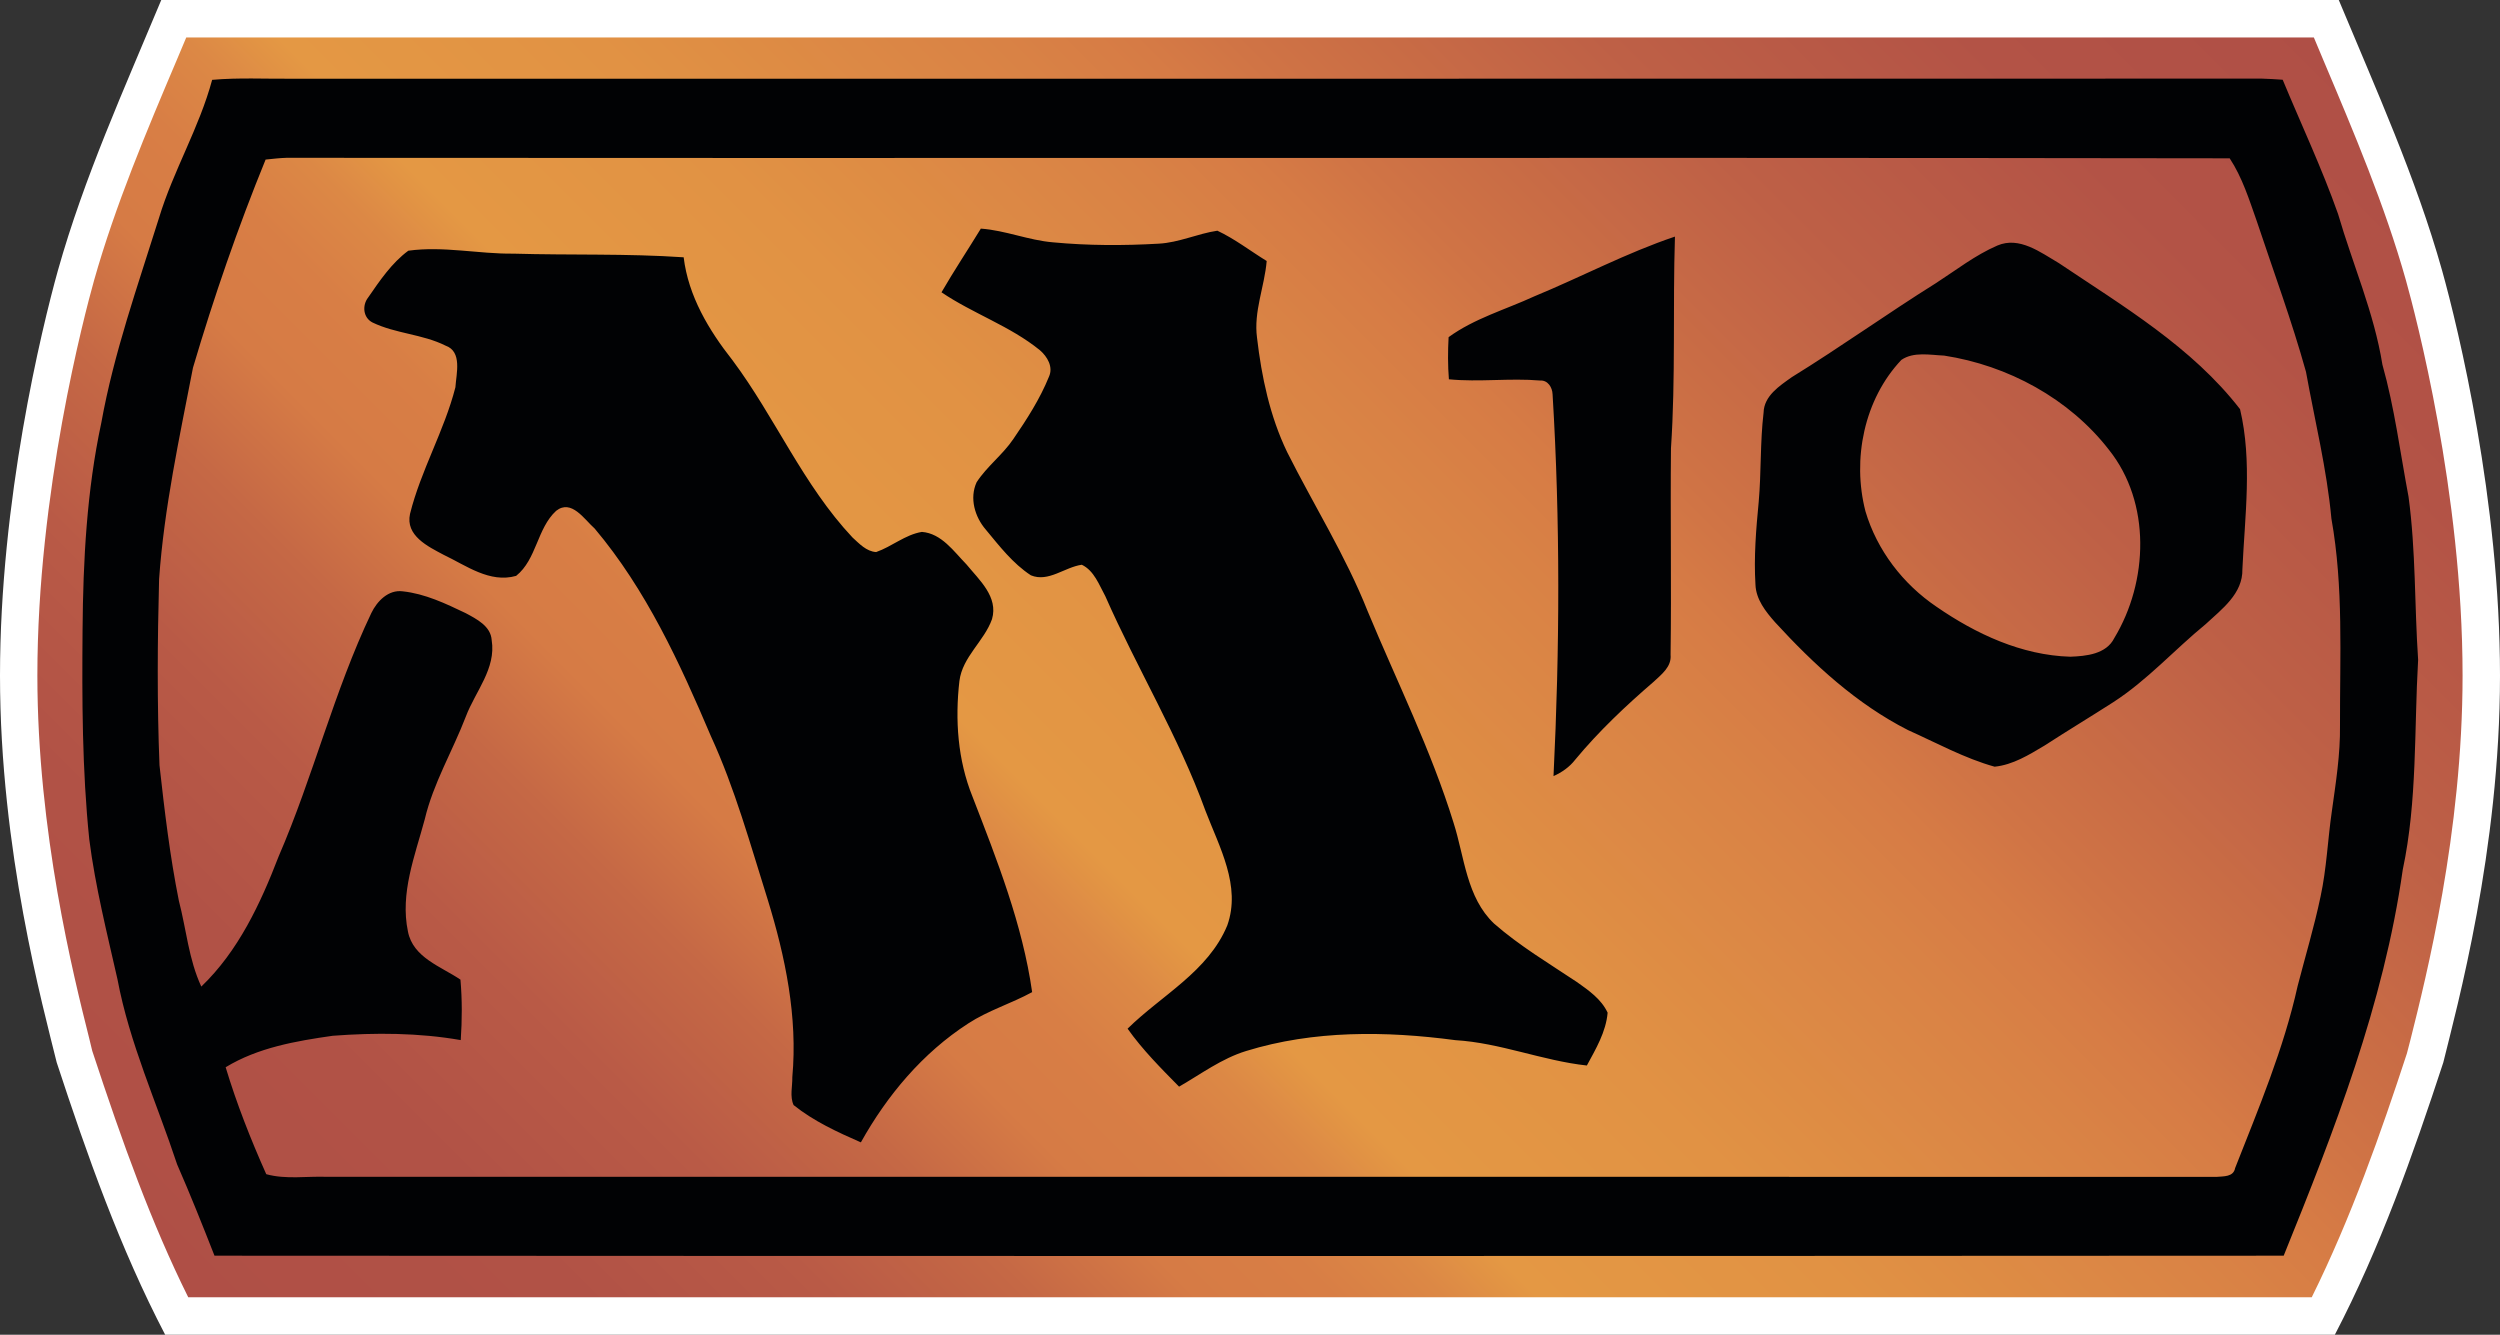
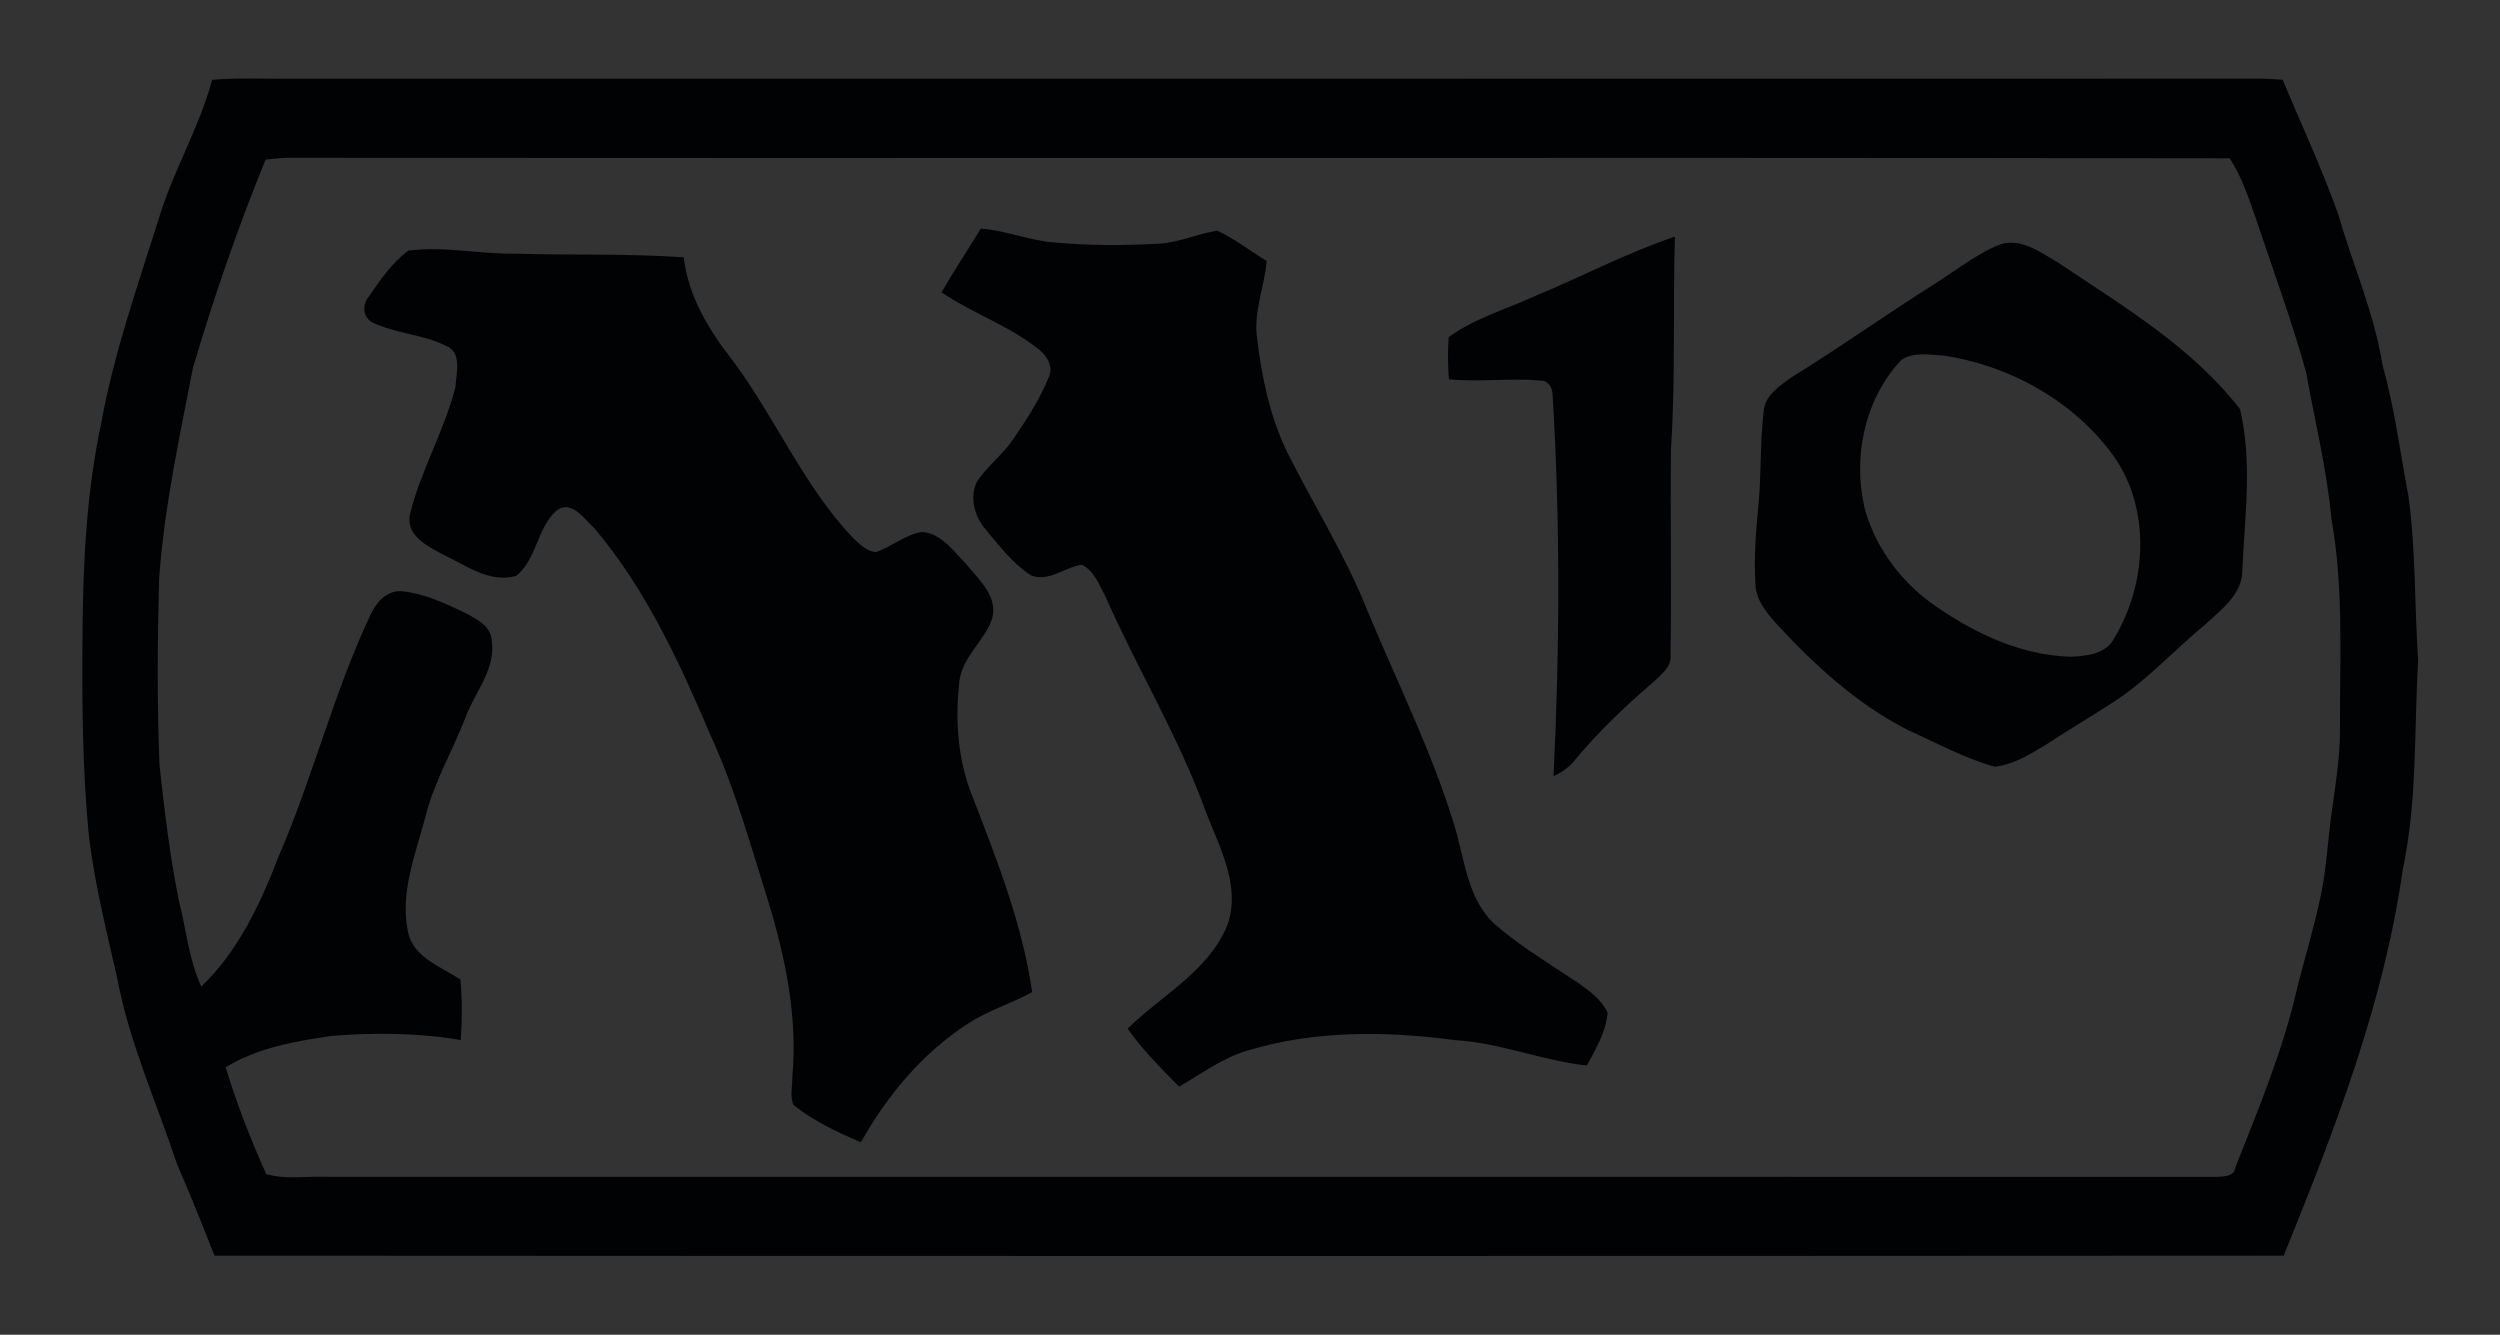
<svg xmlns="http://www.w3.org/2000/svg" xmlns:xlink="http://www.w3.org/1999/xlink" version="1.1" id="Layer_1" x="0px" y="0px" width="93.652px" height="50px" viewBox="0 0 93.652 50" enable-background="new 0 0 93.652 50" xml:space="preserve">
  <rect x="0" y="0" width="93.652" height="50" fill="#333333" stroke="none" />
-   <path fill="#FFFFFF" d="M87.465,50c1.696-3.251,2.924-6.723,4.063-10.199c0.506-2.058,2.124-7.943,2.124-14.494  c0-6.551-1.557-12.983-2.171-15.18C90.499,6.638,89,3.335,87.612,0H6.041c-1.389,3.335-2.888,6.638-3.87,10.126  C1.557,12.323,0,18.755,0,25.306S1.619,37.743,2.124,39.8c1.141,3.478,2.368,6.949,4.063,10.2H87.465z" />
  <g>
    <g>
      <defs>
        <path id="SVGID_2_" d="M6.977,1.404l-0.34,0.808c-1.141,2.69-2.317,5.473-3.114,8.295C3.169,11.771,1.4,18.441,1.4,25.306     c0,5.851,1.359,11.269,1.94,13.583l0.115,0.476c1.156,3.517,2.225,6.467,3.596,9.231H86.6c1.475-2.979,2.599-6.18,3.564-9.132     l0.138-0.532c0.581-2.316,1.948-7.742,1.948-13.625c0-6.865-1.767-13.535-2.12-14.8c-0.786-2.795-1.956-5.559-3.084-8.228     l-0.367-0.875L6.977,1.404L6.977,1.404z" />
      </defs>
      <clipPath id="SVGID_3_">
        <use xlink:href="#SVGID_2_" overflow="visible" />
      </clipPath>
      <linearGradient id="SVGID_4_" gradientUnits="userSpaceOnUse" x1="-254.18" y1="-587.742" x2="-252.308" y2="-587.742" gradientTransform="matrix(-33.879 33.879 -33.879 -33.879 -28444.832 -11307.425)">
        <stop offset="0" style="stop-color:#AF4F46" />
        <stop offset="0.104" style="stop-color:#B35346" />
        <stop offset="0.212" style="stop-color:#BE6046" />
        <stop offset="0.321" style="stop-color:#D07445" />
        <stop offset="0.35" style="stop-color:#D67B45" />
        <stop offset="0.389" style="stop-color:#D98245" />
        <stop offset="0.508" style="stop-color:#E19244" />
        <stop offset="0.6" style="stop-color:#E49844" />
        <stop offset="0.628" style="stop-color:#DC8845" />
        <stop offset="0.66" style="stop-color:#D87E45" />
        <stop offset="0.7" style="stop-color:#D67B45" />
        <stop offset="0.749" style="stop-color:#C56845" />
        <stop offset="0.808" style="stop-color:#B95A46" />
        <stop offset="0.88" style="stop-color:#B15246" />
        <stop offset="1" style="stop-color:#AF4F46" />
      </linearGradient>
-       <polygon clip-path="url(#SVGID_3_)" fill="url(#SVGID_4_)" points="115.847,25 46.825,94.021 -22.195,25 46.825,-44.021   " />
    </g>
  </g>
  <g>
    <path fill="#010204" d="M90.225,18.605c-0.313-1.652-0.521-3.324-0.978-4.945c-0.313-1.949-1.113-3.76-1.662-5.645   c-0.604-1.711-1.38-3.356-2.074-5.028c-0.265-0.015-0.521-0.038-0.778-0.042c-24.598,0.009-49.191,0-73.788,0.004   c-0.998,0.009-2-0.046-2.998,0.042C7.465,4.786,6.492,6.392,5.955,8.168c-0.794,2.537-1.689,5.054-2.161,7.675   c-0.544,2.541-0.681,5.151-0.701,7.745c-0.022,2.621-0.017,5.251,0.252,7.861c0.227,1.77,0.662,3.496,1.055,5.232   c0.451,2.399,1.473,4.631,2.235,6.938c0.495,1.13,0.95,2.273,1.4,3.42c25.838,0.016,51.676,0.016,77.514,0   c1.894-4.674,3.747-9.432,4.46-14.458c0.549-2.584,0.424-5.24,0.576-7.865C90.447,22.681,90.501,20.63,90.225,18.605    M87.658,27.172c0.015,1.084-0.157,2.151-0.305,3.217c-0.155,1.065-0.196,2.149-0.424,3.202c-0.237,1.13-0.57,2.229-0.858,3.347   c-0.522,2.354-1.463,4.584-2.342,6.82c-0.061,0.338-0.439,0.305-0.7,0.329c-23.59-0.006-47.176-0.004-70.766-0.002   c-0.761-0.03-1.55,0.106-2.289-0.099c-0.581-1.301-1.108-2.637-1.521-4.006c1.207-0.735,2.629-0.982,4.011-1.179   c1.598-0.12,3.217-0.114,4.796,0.162c0.051-0.751,0.055-1.512-0.011-2.265c-0.729-0.493-1.778-0.824-1.967-1.803   c-0.301-1.434,0.263-2.838,0.629-4.201c0.32-1.354,1.045-2.563,1.541-3.854c0.354-0.938,1.139-1.793,0.967-2.86   c-0.033-0.524-0.563-0.79-0.974-1.011c-0.748-0.358-1.523-0.728-2.357-0.817c-0.537-0.071-0.961,0.366-1.177,0.812   c-1.403,2.945-2.18,6.133-3.474,9.121c-0.68,1.766-1.51,3.544-2.896,4.873c-0.473-1.016-0.561-2.146-0.841-3.217   c-0.336-1.676-0.537-3.378-0.725-5.072c-0.092-2.324-0.077-4.65-0.015-6.977c0.189-2.671,0.761-5.294,1.269-7.915   c0.78-2.64,1.681-5.251,2.721-7.799c0.264-0.026,0.521-0.059,0.785-0.066c24.267,0.021,48.528-0.018,72.791,0.019   c0.473,0.717,0.729,1.545,1.014,2.351c0.625,1.877,1.313,3.738,1.844,5.646c0.331,1.831,0.781,3.646,0.953,5.503   C87.794,21.989,87.651,24.593,87.658,27.172 M60.223,37.936c-0.062,0.722-0.441,1.356-0.778,1.979   c-1.667-0.181-3.245-0.849-4.928-0.95c-2.604-0.346-5.301-0.375-7.834,0.406c-0.918,0.281-1.688,0.861-2.514,1.336   c-0.678-0.689-1.369-1.38-1.929-2.172c1.271-1.252,3.022-2.141,3.735-3.869c0.526-1.477-0.3-2.941-0.817-4.292   c-1.01-2.789-2.561-5.333-3.751-8.038c-0.234-0.425-0.417-0.958-0.882-1.18c-0.644,0.09-1.25,0.667-1.907,0.396   c-0.678-0.442-1.179-1.097-1.688-1.71c-0.415-0.479-0.619-1.183-0.345-1.777c0.387-0.596,0.979-1.03,1.378-1.623   c0.504-0.736,0.994-1.497,1.33-2.326c0.172-0.37-0.06-0.757-0.336-0.995c-1.115-0.908-2.506-1.37-3.688-2.171   c0.468-0.809,0.987-1.589,1.474-2.386c0.922,0.066,1.787,0.438,2.706,0.514c1.312,0.124,2.637,0.126,3.954,0.05   c0.758-0.039,1.458-0.375,2.2-0.486c0.654,0.307,1.232,0.757,1.848,1.135c-0.081,0.965-0.494,1.892-0.362,2.875   c0.172,1.47,0.481,2.938,1.126,4.279c0.998,1.99,2.193,3.886,3.016,5.959c1.095,2.637,2.377,5.203,3.222,7.937   c0.409,1.278,0.482,2.792,1.516,3.771c0.956,0.836,2.049,1.487,3.102,2.189C59.51,37.098,59.985,37.426,60.223,37.936    M57.47,11.104c1.766-0.729,3.462-1.631,5.275-2.241c-0.084,2.644,0.028,5.29-0.149,7.928c-0.026,2.579,0.021,5.158-0.015,7.737   c0.044,0.451-0.341,0.736-0.633,1.011c-1.047,0.902-2.056,1.854-2.937,2.917c-0.212,0.276-0.499,0.476-0.815,0.618   c0.234-4.764,0.254-9.542-0.035-14.303c-0.009-0.26-0.179-0.534-0.466-0.516c-1.137-0.097-2.276,0.065-3.418-0.046   c-0.042-0.524-0.04-1.053-0.011-1.579C55.232,11.928,56.396,11.599,57.47,11.104 M36.429,29.839   c0.921,2.38,1.875,4.789,2.236,7.327c-0.782,0.428-1.648,0.686-2.395,1.174c-1.708,1.104-3.038,2.692-4.021,4.454   c-0.881-0.386-1.767-0.793-2.52-1.397c-0.149-0.326-0.04-0.703-0.048-1.047c0.205-2.252-0.26-4.502-0.921-6.646   c-0.651-2.064-1.225-4.16-2.132-6.133c-1.16-2.732-2.424-5.483-4.351-7.771c-0.388-0.341-0.869-1.115-1.443-0.664   c-0.717,0.656-0.729,1.822-1.499,2.437c-0.99,0.281-1.871-0.388-2.716-0.789c-0.589-0.313-1.438-0.719-1.259-1.534   c0.406-1.632,1.283-3.11,1.7-4.741c0.033-0.514,0.264-1.338-0.369-1.561c-0.865-0.432-1.872-0.448-2.737-0.867   c-0.354-0.181-0.393-0.643-0.161-0.938c0.436-0.632,0.881-1.292,1.503-1.751c1.314-0.181,2.628,0.125,3.939,0.11   c2.124,0.062,4.256-0.008,6.376,0.137c0.176,1.455,0.941,2.729,1.831,3.858c1.599,2.145,2.646,4.672,4.493,6.637   c0.252,0.229,0.52,0.524,0.886,0.547c0.59-0.205,1.085-0.651,1.714-0.755c0.737,0.057,1.194,0.73,1.673,1.221   c0.474,0.579,1.197,1.21,0.954,2.047c-0.295,0.83-1.106,1.408-1.221,2.316C35.773,26.962,35.876,28.471,36.429,29.839    M77.123,9.854c-0.685-0.4-1.475-1.009-2.3-0.656c-0.833,0.36-1.551,0.925-2.308,1.413c-1.82,1.139-3.563,2.389-5.392,3.517   c-0.461,0.329-1.042,0.7-1.058,1.33c-0.132,1.111-0.084,2.234-0.183,3.347c-0.099,1.027-0.184,2.063-0.121,3.095   c0.02,0.556,0.384,1.013,0.736,1.411c1.445,1.577,3.055,3.062,4.979,4.039c1.069,0.479,2.113,1.055,3.244,1.371   c0.688-0.07,1.291-0.447,1.872-0.793c0.848-0.55,1.714-1.072,2.569-1.621c1.275-0.822,2.294-1.967,3.464-2.925   c0.604-0.563,1.397-1.139,1.377-2.062c0.091-1.989,0.376-4.032-0.088-5.992C82.116,13.003,79.535,11.473,77.123,9.854    M79.203,23.903c-0.301,0.604-1.054,0.676-1.65,0.698c-1.822-0.054-3.53-0.851-5.007-1.87c-1.258-0.849-2.233-2.12-2.665-3.579   c-0.503-1.95-0.051-4.193,1.346-5.67c0.46-0.316,1.074-0.183,1.604-0.161c2.384,0.368,4.683,1.607,6.171,3.528   C80.587,18.832,80.479,21.792,79.203,23.903" />
  </g>
</svg>